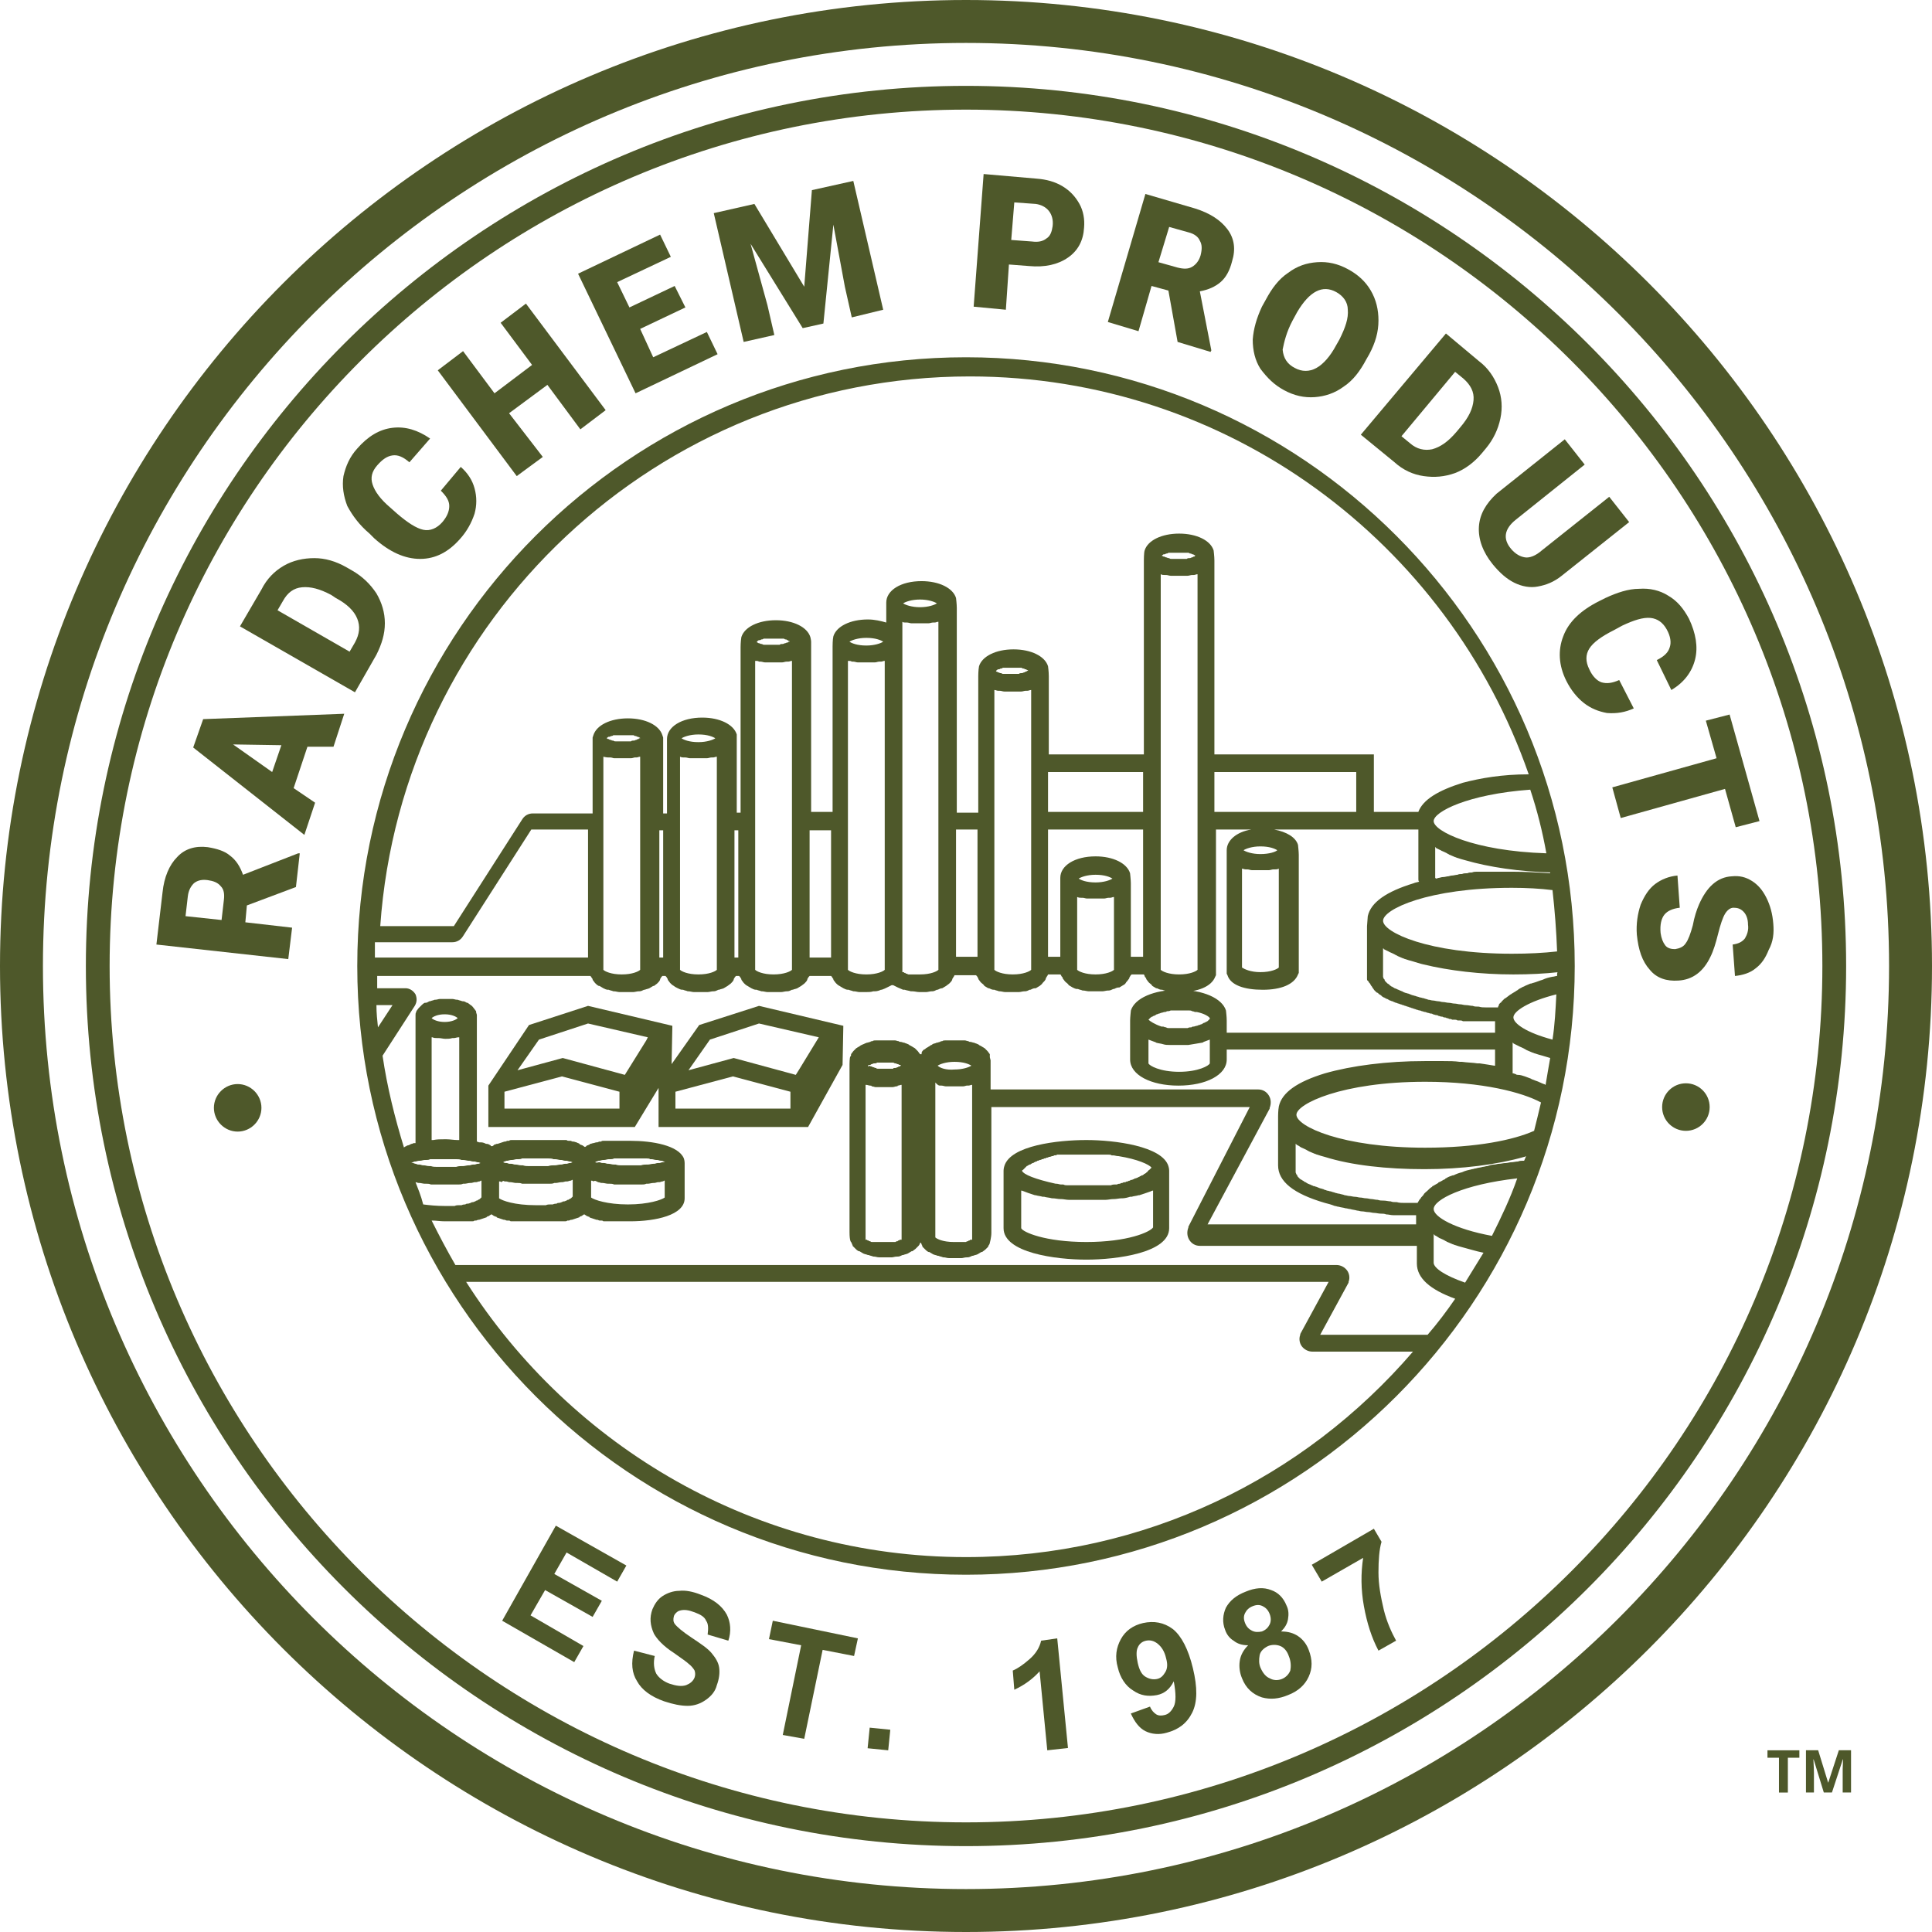
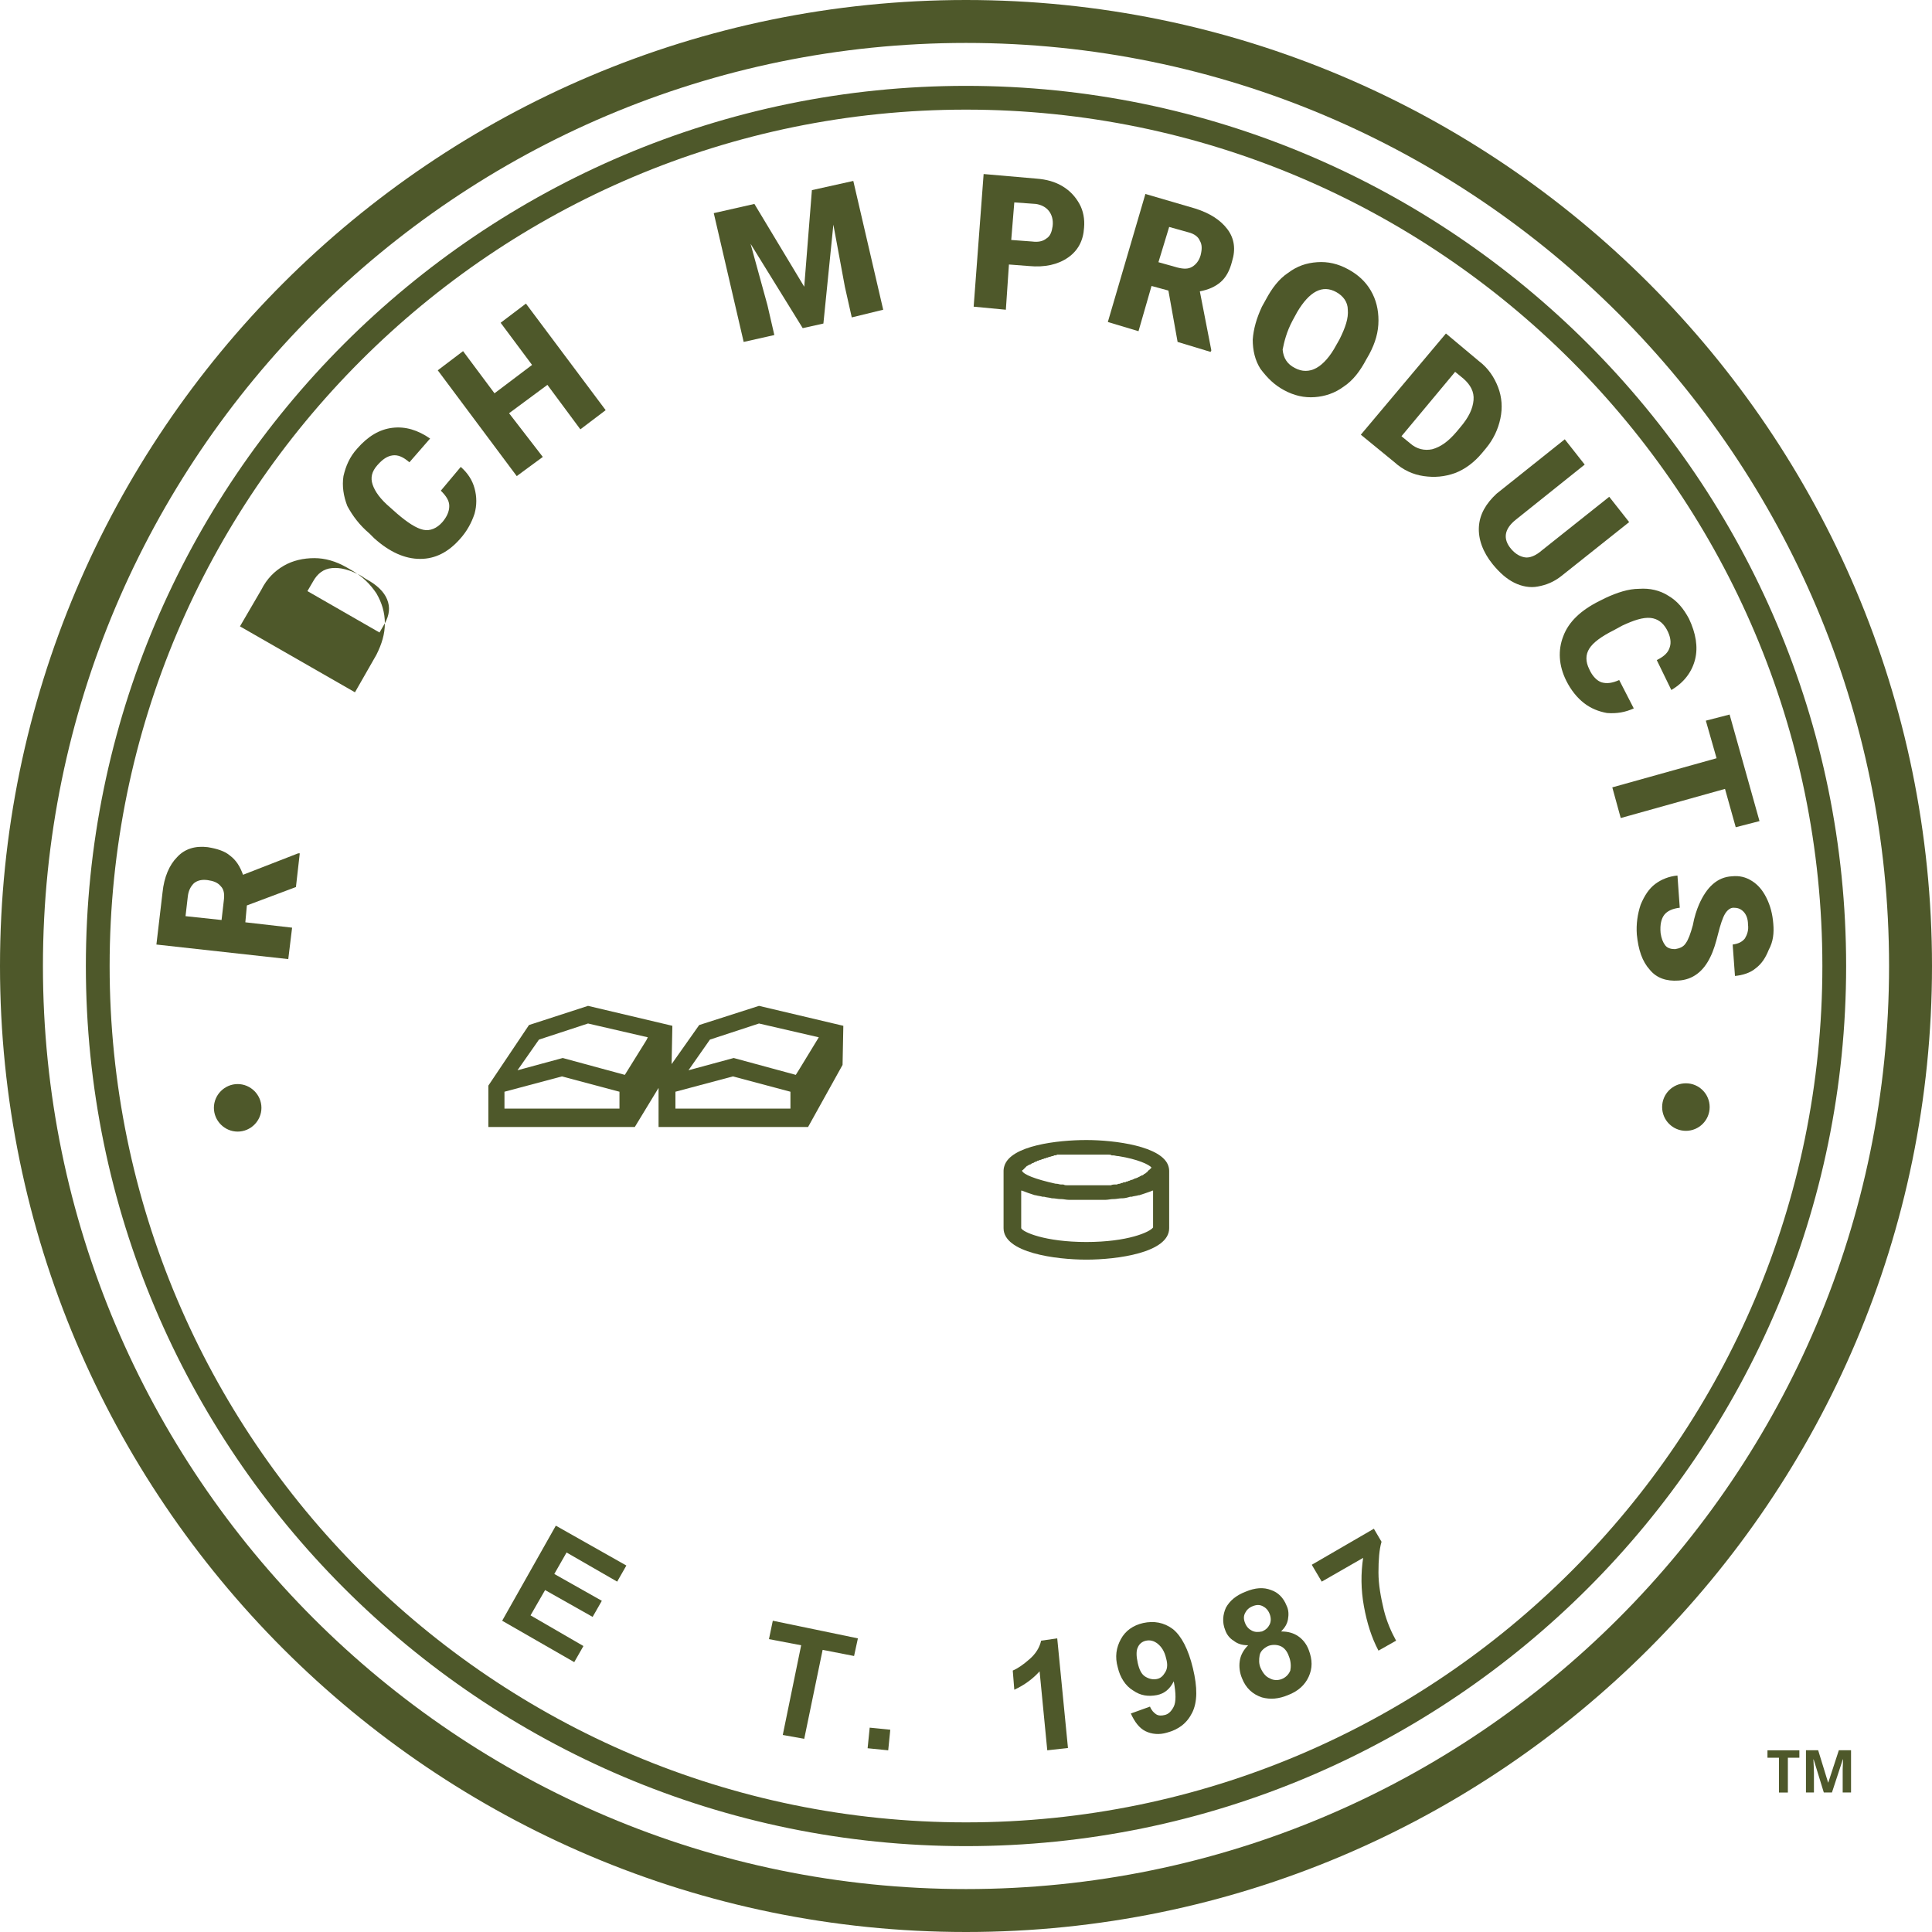
<svg xmlns="http://www.w3.org/2000/svg" id="Group_157" viewBox="0 0 252 252" width="252" height="252">
  <defs>
    <style>.cls-1{fill:#4e582a;}</style>
  </defs>
  <path class="cls-1" d="M91.2,133.7l-3.6,5.1.1-5-11-2.6-7.7,2.5-5.3,7.9v5.4h19.1l3.1-5.1v5.1h19.5l4.5-8.1.1-5.1-11-2.6-7.8,2.5ZM80.8,144.6h-15v-2.2l7.5-2,7.5,2v2.2ZM84.3,135.7l-2.8,4.5-8.1-2.2-5.9,1.6,2.8-4,6.4-2.1,7.8,1.8-.2.4ZM103.1,144.6h-15v-2.2l7.5-2,7.5,2v2.2ZM106.8,135.3l-2.5,4.1-.5.8-8.1-2.2-5.9,1.6,2.8-4,6.4-2.1,7.8,1.8Z" />
  <path class="cls-1" d="M141.7,148.7c-3.7,0-9.9.7-10.7,3.4-.1.3-.1.6-.1.6v7.5c0,3.2,6.8,4.1,10.8,4.1s10.8-.9,10.8-4.1v-7.5c0-.3-.1-.6-.1-.6-.8-2.6-7-3.4-10.7-3.4ZM133.3,152.7h0l.1-.1s.1,0,.1-.1c0,0,.1,0,.1-.1,0,0,.1,0,.1-.1,0,0,.1,0,.1-.1,0,0,.1,0,.1-.1,0,0,.1,0,.2-.1.1,0,.1-.1.2-.1s.1,0,.2-.1c.1,0,.1-.1.2-.1s.1,0,.2-.1c.1,0,.2-.1.2-.1.1,0,.2,0,.2-.1.1,0,.2,0,.3-.1.1,0,.2,0,.3-.1.1,0,.2,0,.3-.1.1,0,.2,0,.3-.1.1,0,.2,0,.3-.1.1,0,.2,0,.4-.1.1,0,.2,0,.3-.1.1,0,.3,0,.4-.1h6.6c.2,0,.4,0,.5.1h.2c.2,0,.4.1.7.1h0c2.5.4,4,1.1,4.3,1.5h0l-.1.1-.1.1-.1.1s-.1,0-.1.1c0,0-.1,0-.1.1l-.1.1s-.1,0-.1.1c-.1,0-.1.1-.2.1,0,0-.1,0-.1.1-.1,0-.1.1-.2.1s-.1,0-.2.1c-.1,0-.2.1-.2.1q-.1,0-.2.1c-.1,0-.2.1-.3.1s-.1,0-.2.1c-.1,0-.2.1-.3.1s-.2,0-.2.1c-.1,0-.2,0-.3.1-.1,0-.2,0-.3.1-.1,0-.3,0-.4.1-.1,0-.2,0-.3.1-.1,0-.3,0-.4.1h-.3c-.1,0-.3,0-.5.1h-5.7c-.2,0-.3,0-.5-.1h-.3c-.2,0-.4-.1-.6-.1h-.1c-2.7-.6-4.2-1.2-4.4-1.7q0,.1,0,0ZM141.7,162c-5.4,0-8.3-1.3-8.5-1.8v-4.9h.1c.3.1.5.2.8.3h0c.3.1.6.2.9.3h.1c.3.1.6.1.9.2h.2c.3.1.7.1,1,.2h.1c.3,0,.7.1,1,.1h.1c.3,0,.7.1,1,.1h4.8c.3,0,.7-.1,1-.1h.1c.3,0,.7-.1,1-.1h.1c.3,0,.7-.1,1-.2h.2c.3-.1.6-.1.9-.2h.1c.3-.1.6-.2.9-.3h0c.3-.1.6-.2.8-.3h.1v4.8c-.4.6-3.3,1.9-8.7,1.9Z" />
  <path class="cls-1" d="M126,11.2C62.7,11.2,11.2,62.7,11.2,126s51.5,114.8,114.8,114.8,114.8-51.5,114.8-114.8S189.3,11.2,126,11.2ZM126,237.7c-61.6,0-111.7-50.1-111.7-111.7S64.4,14.3,126,14.3s111.7,50.1,111.7,111.7-50.1,111.7-111.7,111.7Z" />
  <path class="cls-1" d="M126,0C56.5,0,0,56.5,0,126s56.5,126,126,126,126-56.5,126-126S195.5,0,126,0ZM126,246.4c-66.4,0-120.4-54-120.4-120.4,0-66.4,54-120.4,120.4-120.4s120.4,54,120.4,120.4-54,120.4-120.4,120.4Z" />
  <polygon class="cls-1" points="65.5 211.4 74.9 216.8 76.1 214.7 69.2 210.7 71.1 207.4 77.3 210.9 78.5 208.8 72.3 205.3 73.9 202.5 80.5 206.3 81.7 204.2 72.5 199 65.5 211.4" />
-   <path class="cls-1" d="M91.4,208c-1-.4-2-.6-2.8-.5-.8,0-1.6.3-2.2.7s-1,1-1.3,1.7c-.4,1.1-.3,2.1.2,3.2.4.7,1.2,1.6,2.6,2.5,1,.7,1.7,1.2,1.9,1.4.4.3.7.7.8.9.1.3.1.6,0,.9-.2.5-.6.8-1.1,1-.6.2-1.3.1-2.2-.2-.8-.3-1.4-.8-1.7-1.3-.3-.6-.4-1.4-.2-2.3l-2.7-.7c-.4,1.6-.3,2.9.4,4,.6,1.1,1.8,2,3.5,2.6,1.2.4,2.2.6,3.1.6s1.7-.3,2.4-.8c.7-.5,1.2-1.1,1.4-1.9.3-.8.4-1.6.3-2.3s-.5-1.3-1-1.9c-.5-.6-1.4-1.2-2.6-2s-1.9-1.4-2.2-1.8c-.2-.3-.2-.6-.1-1,.1-.3.4-.6.7-.7.6-.2,1.2-.1,2,.2s1.3.6,1.5,1.1c.3.4.3,1,.2,1.8l2.7.8c.4-1.2.3-2.4-.2-3.4-.6-1.1-1.7-2-3.4-2.6Z" />
  <polygon class="cls-1" points="100.3 213.8 104.5 214.6 102.1 226.3 104.9 226.8 107.3 215.2 111.4 216 111.9 213.7 100.8 211.4 100.3 213.8" />
  <rect class="cls-1" x="113.29" y="225.47" width="2.7" height="2.7" transform="translate(-122.55 318.08) rotate(-84.23)" />
  <path class="cls-1" d="M135.8,214c-.2.9-.7,1.7-1.5,2.4s-1.5,1.2-2.2,1.5l.2,2.5c1.3-.6,2.4-1.4,3.3-2.4l1,10.3,2.7-.3-1.4-14.3-2.1.3Z" />
  <path class="cls-1" d="M153,212.5c-1.2-.9-2.5-1.1-3.9-.8-1.3.3-2.3,1-2.9,2.1-.6,1.1-.8,2.3-.4,3.7.3,1.3,1,2.4,2,3,1,.7,2,.8,3.1.6,1-.2,1.7-.8,2.2-1.8.3,1.6.3,2.7,0,3.3s-.7,1-1.2,1.1c-.4.1-.8.1-1.1-.1-.3-.2-.6-.5-.8-1l-2.5.9c.5,1.1,1.1,1.9,1.9,2.3.8.4,1.8.5,2.8.2,1.5-.4,2.6-1.2,3.3-2.6.7-1.4.7-3.3.1-5.8-.6-2.5-1.5-4.2-2.6-5.1ZM152,218.1c-.3.5-.6.8-1.1.9-.5.1-1,0-1.5-.3s-.8-.9-1-1.8c-.2-.9-.2-1.6,0-2,.2-.5.6-.8,1.1-.9.5-.1,1,0,1.5.4s.9,1,1.1,1.9c.2.7.2,1.3-.1,1.8Z" />
  <path class="cls-1" d="M169.3,213.4c-.6-.4-1.3-.6-2.2-.6.5-.5.8-1,.9-1.6.1-.6.1-1.2-.2-1.8-.4-1-1.1-1.7-2-2-1-.4-2.1-.3-3.3.2-1.3.5-2.1,1.2-2.6,2.1-.4.9-.5,1.9-.1,2.9.2.6.6,1.1,1.1,1.4.5.4,1.1.6,1.9.6-.6.6-1,1.3-1.1,2.1-.1.7,0,1.5.3,2.2.5,1.3,1.4,2.1,2.6,2.5,1.1.3,2.2.2,3.4-.3,1.3-.5,2.2-1.3,2.7-2.4.5-1.1.5-2.2,0-3.5-.3-.8-.8-1.4-1.4-1.8ZM163.3,212.7c-.4-.2-.7-.5-.9-1s-.2-.9,0-1.3c.2-.4.5-.7,1-.9s.9-.2,1.3,0c.4.2.7.5.9,1s.2,1,0,1.4-.5.7-1,.9c-.5.1-.9.1-1.3-.1ZM168.3,217.9c-.2.5-.6.9-1.1,1.1-.5.2-1.1.2-1.6-.1-.5-.2-.9-.7-1.2-1.4-.2-.5-.2-1-.1-1.6.1-.5.5-.9,1.1-1.2.5-.2,1.1-.2,1.6,0s.9.7,1.1,1.3c.3.7.3,1.4.2,1.9Z" />
  <path class="cls-1" d="M179.8,205.1c0-1.6.1-3,.4-4l-1-1.7-8.1,4.7,1.3,2.2,5.4-3.1c-.3,2-.3,4.1.1,6.3.4,2.2,1,4.1,1.9,5.8l2.3-1.3c-.6-1.1-1.2-2.4-1.6-4-.4-1.7-.7-3.3-.7-4.9Z" />
  <path class="cls-1" d="M31.7,114.1c-.4-1.1-.9-1.9-1.7-2.5-.7-.6-1.7-.9-2.9-1.1-1.6-.2-3,.2-4,1.3-1,1-1.7,2.6-1.9,4.6l-.8,6.8,17.2,1.9.5-4.1-6.1-.7.2-2.2,6.4-2.4.5-4.4h-.2l-7.2,2.8ZM29.2,117.4l-.3,2.6-4.7-.5.3-2.6c.1-.8.4-1.3.8-1.7.5-.4,1.1-.5,1.8-.4.7.1,1.3.3,1.7.8.4.4.5,1,.4,1.8Z" />
-   <path class="cls-1" d="M25.2,97.5l14.5,11.4,1.4-4.2-2.8-1.9,1.8-5.4h3.4l1.4-4.3-18.4.7-1.3,3.7ZM36.7,97.2l-1.2,3.5-5.1-3.6,6.3.1Z" />
-   <path class="cls-1" d="M50.2,81.3c0-1.4-.4-2.7-1.1-3.9-.8-1.2-1.8-2.2-3.2-3l-.7-.4c-1.4-.8-2.8-1.2-4.2-1.2s-2.8.3-4,1-2.2,1.7-2.9,3.1l-2.8,4.8,15,8.6,2.8-4.9c.7-1.4,1.1-2.7,1.1-4.1ZM46.3,83.8l-.7,1.2-9.4-5.4.7-1.2c.6-1.1,1.4-1.7,2.5-1.8,1.1-.1,2.3.2,3.8,1l.6.4c1.5.8,2.4,1.7,2.8,2.7.4,1,.3,2-.3,3.1Z" />
+   <path class="cls-1" d="M50.2,81.3c0-1.4-.4-2.7-1.1-3.9-.8-1.2-1.8-2.2-3.2-3l-.7-.4c-1.4-.8-2.8-1.2-4.2-1.2s-2.8.3-4,1-2.2,1.7-2.9,3.1l-2.8,4.8,15,8.6,2.8-4.9c.7-1.4,1.1-2.7,1.1-4.1Zl-.7,1.2-9.4-5.4.7-1.2c.6-1.1,1.4-1.7,2.5-1.8,1.1-.1,2.3.2,3.8,1l.6.4c1.5.8,2.4,1.7,2.8,2.7.4,1,.3,2-.3,3.1Z" />
  <path class="cls-1" d="M48.2,69.6l.6.6c2,1.8,4,2.7,6,2.7s3.7-.9,5.2-2.6c.9-1,1.5-2.1,1.9-3.3.3-1.1.3-2.2,0-3.3-.3-1.1-.9-2-1.8-2.8l-2.6,3.1c.7.7,1.1,1.3,1.1,2s-.3,1.4-.9,2.1c-.7.8-1.6,1.2-2.5,1s-2-.9-3.4-2.1l-.9-.8c-1.3-1.1-2-2.1-2.3-3s-.1-1.7.6-2.5c.7-.8,1.3-1.2,2-1.3s1.4.2,2.2.9l2.7-3.1c-1.6-1.1-3.2-1.6-4.9-1.4-1.7.2-3.2,1.1-4.6,2.7-1,1.1-1.5,2.3-1.8,3.6-.2,1.3,0,2.6.5,3.9.7,1.3,1.6,2.5,2.9,3.6Z" />
  <polygon class="cls-1" points="70.8 59.6 66.4 53.9 71.4 50.2 75.7 56 79 53.5 68.6 39.6 65.3 42.1 69.4 47.6 64.5 51.3 60.4 45.8 57.1 48.3 67.4 62.1 70.8 59.6" />
-   <polygon class="cls-1" points="93.6 46.2 92.2 43.3 85.2 46.6 83.5 42.9 89.4 40.1 88 37.3 82.1 40.1 80.5 36.8 87.5 33.5 86.1 30.6 75.4 35.7 82.9 51.3 93.6 46.2" />
  <polygon class="cls-1" points="101 43.7 100.1 39.8 97.9 31.8 104.7 42.8 107.4 42.2 108.7 29.3 110.2 37.4 111.1 41.4 115.2 40.4 111.3 23.6 105.9 24.8 104.9 37.4 98.4 26.6 93.1 27.8 97 44.6 101 43.7" />
  <path class="cls-1" d="M131.6,34.5l2.6.2c2.1.2,3.8-.2,5.1-1.1,1.3-.9,2-2.2,2.1-3.9.1-1.1-.1-2.2-.6-3.1s-1.2-1.7-2.2-2.3c-1-.6-2.1-.9-3.4-1l-6.9-.6-1.3,17.3,4.2.4.4-5.9ZM132.3,26.4l2.8.2c.7.1,1.3.4,1.7.9s.6,1.2.5,2c-.1.7-.3,1.3-.8,1.6-.5.4-1.1.5-1.9.4l-2.7-.2.4-4.9Z" />
  <path class="cls-1" d="M150.2,37.3l2.2.6,1.2,6.7,4.3,1.3.1-.2-1.5-7.7c1.1-.2,2-.6,2.7-1.2.7-.6,1.2-1.5,1.5-2.7.5-1.6.3-3-.6-4.2-.9-1.2-2.3-2.1-4.2-2.7l-6.5-1.9-4.9,16.7,4,1.2,1.7-5.9ZM152.5,29.6l2.5.7c.8.2,1.3.6,1.5,1.1.3.5.3,1.1.1,1.9-.2.7-.6,1.2-1.1,1.5s-1.1.3-1.9.1l-2.5-.7,1.4-4.6Z" />
  <path class="cls-1" d="M167.5,50.9c1.3.7,2.6,1,4,.9,1.3-.1,2.6-.5,3.8-1.4,1.2-.8,2.1-2,2.9-3.5l.4-.7c.8-1.5,1.2-2.9,1.2-4.4,0-1.4-.3-2.7-1-3.9s-1.7-2.1-3-2.8-2.6-1-4-.9-2.6.5-3.8,1.4c-1.2.8-2.1,2-2.9,3.5l-.5.9c-.7,1.5-1.1,2.9-1.2,4.3,0,1.4.3,2.7,1,3.8.9,1.2,1.8,2.1,3.1,2.8ZM168.6,41.8l.6-1.1c1.6-2.7,3.3-3.6,5.1-2.6.9.5,1.5,1.3,1.5,2.3.1,1.1-.3,2.3-1.1,3.9l-.4.7c-.8,1.5-1.7,2.5-2.6,3-.9.5-1.9.5-2.8,0-1-.5-1.5-1.3-1.6-2.4.2-1,.5-2.3,1.3-3.8Z" />
  <path class="cls-1" d="M181.9,60.3c1.1,1,2.4,1.6,3.8,1.8,1.4.2,2.7.1,4.1-.4,1.3-.5,2.5-1.4,3.5-2.6l.5-.6c1-1.2,1.6-2.5,1.9-3.9.3-1.4.2-2.8-.3-4.1s-1.3-2.5-2.5-3.4l-4.3-3.6-11.1,13.2,4.4,3.6ZM189.8,48.5l1.1.9c.9.8,1.4,1.7,1.3,2.8-.1,1.1-.6,2.2-1.7,3.5l-.5.6c-1.1,1.3-2.1,2-3.2,2.3-1,.2-2,0-2.9-.8l-1.1-.9,7-8.4Z" />
  <path class="cls-1" d="M192.9,68.7c-.1,1.6.5,3.3,1.8,4.9.9,1.1,1.8,1.9,2.8,2.4s2.1.7,3.1.5c1.1-.2,2.1-.6,3.1-1.4l8.8-7-2.6-3.3-8.8,7c-.8.7-1.6,1-2.2.9-.6-.1-1.2-.4-1.8-1.1-1.1-1.3-.9-2.6.6-3.8l9-7.2-2.6-3.3-8.9,7.1c-1.4,1.3-2.2,2.7-2.3,4.3Z" />
  <path class="cls-1" d="M213.1,92.4l-1.9-3.7c-.9.4-1.6.5-2.3.3-.6-.2-1.2-.8-1.6-1.7-.5-1-.5-1.9,0-2.7.5-.8,1.6-1.6,3.2-2.4l1.1-.6c1.5-.7,2.7-1.1,3.7-1,.9.1,1.6.6,2.1,1.5s.6,1.7.4,2.3c-.2.7-.7,1.2-1.7,1.7l1.9,3.9c1.7-1,2.7-2.4,3.1-4,.4-1.6.1-3.4-.8-5.3-.7-1.3-1.5-2.3-2.7-3-1.1-.7-2.4-1-3.8-.9-1.4,0-2.9.5-4.4,1.2l-.8.4c-2.4,1.2-4,2.7-4.7,4.6-.7,1.8-.6,3.8.4,5.8.6,1.2,1.4,2.2,2.3,2.9.9.7,1.9,1.1,3,1.3,1.3.1,2.4-.1,3.5-.6Z" />
  <polygon class="cls-1" points="226.4 107.9 229.5 107.1 225.6 93.2 222.5 94 223.9 98.9 210.3 102.7 211.4 106.7 225 102.9 226.4 107.9" />
  <path class="cls-1" d="M231.3,120.5c-.1-1.3-.4-2.4-.9-3.4s-1.1-1.7-1.9-2.2c-.8-.5-1.6-.7-2.6-.6-1.9.1-3.3,1.4-4.3,3.7-.3.7-.6,1.6-.8,2.7-.3,1.1-.6,1.9-.9,2.3-.3.5-.8.7-1.4.8-.5,0-1-.1-1.3-.5s-.5-.9-.6-1.6c-.1-1.1.1-1.9.5-2.4s1.1-.8,2-.9l-.3-4.2c-1.1.1-2.1.5-2.9,1.1-.8.6-1.4,1.5-1.9,2.7-.4,1.2-.6,2.5-.5,3.9.2,2,.7,3.5,1.7,4.6.9,1.1,2.2,1.5,3.7,1.4,1.9-.1,3.3-1.2,4.2-3.1.4-.8.7-1.8,1-3s.6-2.1.9-2.6c.3-.5.7-.8,1.1-.8.5,0,.9.1,1.3.5.4.4.6,1,.6,1.7.1.7-.1,1.3-.4,1.8-.4.5-.9.7-1.6.8l.3,4.1c1-.1,2-.4,2.7-1,.8-.6,1.3-1.4,1.7-2.4.6-1.1.7-2.2.6-3.4Z" />
  <path class="cls-1" d="M31,141.4c-1.7,0-3.1,1.4-3.1,3.1s1.4,3.1,3.1,3.1,3.1-1.4,3.1-3.1-1.4-3.1-3.1-3.1Z" />
  <circle class="cls-1" cx="219.9" cy="144.4" r="3.1" />
-   <path class="cls-1" d="M126,46.6c-43.8,0-79.4,35.6-79.4,79.4s35.6,79.4,79.4,79.4,79.4-35.6,79.4-79.4-35.6-79.4-79.4-79.4ZM48.9,122.9h10.1c.6,0,1.1-.3,1.4-.8l8.9-13.9h7.4v16.7h-27.8c0-.7,0-1.4,0-2ZM49.1,131.1h2.1l-1.9,2.9c-.1-.9-.2-1.9-.2-2.9ZM53.9,151.7c-.1,0-.2-.1-.3-.1h.2c.1,0,.2-.1.3-.1h.1c.1,0,.3-.1.5-.1h.1c.2,0,.4-.1.6-.1h.2c.2,0,.3,0,.5-.1h3.4c.2,0,.5,0,.7.1h.2c.3,0,.5.1.7.1h.1c.2,0,.3.1.5.1h.2c.1,0,.3.1.4.1h.1c.1,0,.2.1.3.1-.1,0-.2.1-.3.1h-.1c-.1,0-.3.1-.4.1h-.2c-.2,0-.3.1-.5.1h-.1c-.2,0-.5.1-.7.1h-.2c-.2,0-.4,0-.7.1h-2.6c-.2,0-.4,0-.7-.1h-.2c-.3,0-.5-.1-.7-.1h-.1c-.2,0-.3-.1-.5-.1h-.2c-.2-.1-.4-.1-.6-.2q.1,0,0,0ZM56.4,135.3c.2.1.4.1.6.1h.2c.3,0,.6.1.9.1s.6,0,.9-.1h.2c.2,0,.4-.1.6-.1h.1v13.4h-.2c-.5,0-1-.1-1.5-.1h-.2c-.5,0-1,0-1.5.1h-.2v-13.4s.1,0,.1,0ZM56.3,132.8c.2-.2.8-.5,1.7-.5s1.5.3,1.7.5c-.2.2-.8.5-1.7.5s-1.5-.3-1.7-.5ZM54.2,154.2c.1,0,.3.1.4.1h.1c.2,0,.5.1.7.1h.2c.2,0,.4,0,.6.1h3.6c.2,0,.4,0,.6-.1h.2c.2,0,.5-.1.7-.1h.1c.2,0,.4-.1.5-.1h.2c.1,0,.3-.1.4-.1s.1,0,.2-.1h.1v2.2h0s-.1,0-.1.1c0,0-.1,0-.1.1,0,0-.1,0-.2.1-.1,0-.1.1-.2.1s-.1,0-.2.1c-.1,0-.2.1-.3.1s-.2,0-.3.1c-.1,0-.2.1-.4.1-.1,0-.2,0-.3.1-.1,0-.3,0-.5.1h-.3c-.2,0-.4,0-.6.1h-1.3c-1.1,0-2-.1-2.8-.2-.3-1.2-.7-2.1-1-2.9ZM126,203.1c-27.4,0-51.5-14.4-65.2-35.9h112.5l-3.7,6.8v.1c-.2.5-.1,1.1.2,1.5s.8.7,1.4.7h13.1c-14.2,16.5-35,26.8-58.3,26.8ZM186.2,174.1h-14l3.7-6.8v-.1c.2-.5.1-1.1-.2-1.5s-.8-.7-1.4-.7H59.4c-1.1-1.9-2.1-3.8-3.1-5.8.6,0,1.1.1,1.7.1h3.6c.1,0,.2,0,.3-.1h.2c.1,0,.2-.1.3-.1h.1c.3-.1.6-.2.9-.3,0,0,.1,0,.1-.1.1,0,.2-.1.3-.1l.1-.1c.1,0,.1-.1.2-.1s.1.1.2.1l.1.1c.1,0,.2.1.3.1,0,0,.1,0,.1.1.3.1.6.2.9.3h.1c.1,0,.2.1.3.1h.2c.1,0,.2,0,.3.1h7.1c.1,0,.2,0,.3-.1h.2c.1,0,.2-.1.3-.1h.1c.3-.1.6-.2.9-.3,0,0,.1,0,.1-.1.1,0,.2-.1.3-.1l.1-.1c.1,0,.1-.1.2-.1s.1.1.2.1l.1.1c.1,0,.2.1.3.1,0,0,.1,0,.1.1.3.1.6.2.9.3h.1c.1,0,.2.1.3.1h.2c.1,0,.2,0,.3.1h3.5c3.3,0,7.1-.8,7.1-3v-4.6s0-.3-.1-.6c-.7-1.7-4.1-2.3-7-2.3h-3.5c-.1,0-.2,0-.3.1h-.2c-.1,0-.2.1-.3.1h-.1c-.1,0-.3.1-.4.1h0c-.1,0-.3.1-.4.1,0,0-.1,0-.1.1-.1,0-.2.1-.3.1s-.1.1-.1.1c-.1,0-.1.1-.2.1s-.1-.1-.2-.1l-.1-.1c-.1,0-.2-.1-.3-.1,0,0-.1,0-.1-.1-.1-.1-.3-.1-.4-.2h0c-.1,0-.3-.1-.4-.1h-.1c-.1,0-.2-.1-.3-.1h-.2c-.1,0-.2,0-.3-.1h-7.2c-.1,0-.2,0-.3.1h-.2c-.1,0-.2.1-.3.1h-.1c-.3.1-.6.2-.9.3h-.1c-.1,0-.2.1-.3.1,0,0-.1,0-.1.1-.1,0-.1.1-.2.1h-.1s-.1,0-.1-.1c-.2-.1-.3-.2-.5-.2h-.1c-.2-.1-.4-.2-.7-.2h-.2c-.1,0-.2-.1-.3-.1v-16.4h0v-.1c0-.1-.1-.3-.1-.4v-.1c-.1-.1-.2-.3-.3-.4h0c-.1-.1-.2-.3-.4-.4h0c-.1-.1-.3-.2-.4-.3h-.1c-.2-.1-.3-.2-.5-.2h-.1c-.2-.1-.4-.1-.6-.2h-.1c-.2,0-.4-.1-.6-.1h-1.6c-.2,0-.4.1-.6.1h-.1c-.2.1-.4.1-.6.2h-.1c-.2.1-.3.2-.5.2h-.1c-.2.1-.3.2-.4.3h0c-.1.1-.2.2-.4.4h0c-.1.1-.2.3-.3.4v.1c-.1.1-.1.3-.1.4h0v16.7h-.2c-.1,0-.2.1-.3.1s-.1,0-.2.1c-.1,0-.2.1-.3.1s-.1,0-.2.1c-.1,0-.2.1-.2.1,0,0-.1,0-.1.1h0c-1.2-3.9-2.2-7.9-2.8-12l4.2-6.5c.3-.5.3-1,.1-1.5-.3-.5-.8-.8-1.3-.8h-3.7v-1.6h27.8l.1.1q.1.2.2.3v.1c.1.1.2.3.3.4l.1.1c.1.1.2.2.4.3h.1c.2.1.3.2.5.3h0c.2.1.4.2.6.2h.1c.2.1.4.1.6.2h.1c.2,0,.5.1.7.1h1.8c.2,0,.5-.1.7-.1h.1c.2,0,.4-.1.6-.2h.1c.2-.1.4-.1.6-.2h0c.2-.1.3-.2.5-.3h.1c.1-.1.3-.2.4-.3l.1-.1c.1-.1.2-.2.3-.4v-.1c.1-.1.1-.2.2-.3l.1-.1h.4l.1.1c.1.1.1.2.2.3v.1c.1.1.2.3.3.4l.1.1c.1.1.2.2.4.3h0c.1.1.3.2.5.3h0c.2.1.4.2.6.2h.1c.2.1.4.1.6.2h.1c.2,0,.5.1.7.1h1.8c.2,0,.5-.1.7-.1h.1c.2,0,.4-.1.6-.2h.1c.2-.1.4-.1.6-.2h0c.2-.1.3-.2.5-.3h0c.1-.1.3-.2.4-.3l.1-.1c.1-.1.2-.2.3-.4v-.1c.1-.1.1-.2.2-.3l.1-.1h.4l.1.1c.1.1.1.2.2.3v.1c.1.1.2.3.3.4l.1.1c.1.1.2.2.4.3h0c.2.1.3.2.5.3h0c.2.1.4.2.6.2h.1c.2.1.4.1.6.2h.1c.2,0,.5.1.7.1h1.8c.2,0,.5-.1.7-.1h.1c.2,0,.4-.1.6-.2h.1c.2-.1.4-.1.6-.2h0c.2-.1.3-.2.5-.3h0c.1-.1.3-.2.4-.3l.1-.1c.1-.1.2-.2.3-.4v-.1c.1-.1.1-.2.2-.3l.1-.1h2.8l.1.1q.1.2.2.3v.1c.1.1.2.3.3.4l.1.1c.1.1.2.2.4.3h0c.2.1.3.2.5.3h0c.2.1.4.2.6.2h.1c.2.1.4.1.6.2h.1c.2,0,.5.1.7.1h.9c.3,0,.6,0,.9-.1h.2c.3,0,.6-.1.8-.2h.1c.3-.1.5-.2.7-.3h0c.2-.1.4-.2.6-.3h.2c.2.1.4.2.6.3h0c.2.1.5.2.7.3h.2c.3.1.5.1.8.2h.2c.3,0,.6.1.9.1h.9c.2,0,.5-.1.7-.1h.1c.2,0,.4-.1.6-.2h.1c.2-.1.4-.2.6-.2h0c.2-.1.3-.2.5-.3h0c.1-.1.3-.2.4-.3l.1-.1c.1-.1.2-.2.3-.4v-.1c.1-.1.1-.2.2-.3l.1-.2h2.8l.1.1c.1.1.1.2.2.3v.1c.1.1.2.3.3.4l.1.1c.1.1.3.2.4.4h0c.2.1.3.2.5.3h.1c.2.1.4.2.6.2h.1c.2.1.4.1.6.2h.1c.2,0,.5.1.7.1h1.8c.2,0,.5-.1.7-.1h.1c.2,0,.4-.1.6-.2h.1c.2-.1.4-.2.6-.2h.1c.2-.1.3-.2.5-.3h0c.1-.1.3-.2.4-.4l.1-.1c.1-.1.2-.2.3-.4v-.1c.1-.1.1-.2.2-.3l.1-.2h1.6l.1.1c0,.1.1.2.2.3v.1c.1.1.2.3.3.4l.1.1c.1.1.3.2.4.4h0c.2.1.3.2.5.3h0c.2.1.4.2.6.2h.1c.2.1.4.1.6.2h.1c.2,0,.5.1.7.1h1.8c.2,0,.5-.1.7-.1h.1c.2,0,.4-.1.6-.2h.1c.2-.1.4-.2.6-.2h.1c.2-.1.3-.2.5-.3h0c.2-.1.3-.2.4-.4l.1-.1c.1-.1.2-.3.3-.4v-.1c.1-.1.1-.2.2-.3l.1-.1h1.6l.1.2c0,.1.1.2.2.3v.1c.1.1.2.3.3.4l.1.1c.1.1.3.2.4.4h0c.2.1.3.2.5.3h.1c.2.1.4.2.6.2h.1c.2.1.4.1.6.2h.1c.2,0,.5.1.7.1h.9c2.3,0,4.1-.7,4.6-2l.1-.2v-19h4.6c-1.9.3-3.2,1.4-3.2,2.7v16.1l.1.2c.4,1.3,2.2,1.9,4.6,1.9s4.1-.7,4.6-2l.1-.2v-15.4c0-.4-.1-1.3-.1-1.3-.3-1-1.5-1.7-3.1-2h18.8v6.5c0,.1,0,.2.1.3h0c-.3.1-.5.1-.7.2-3.6,1.1-5.6,2.5-6,4.3l-.1,1.3v6.9c0,.1,0,.2.1.2,0,0,0,.1.1.1q0,.1.1.2t.1.1c0,.1.1.1.1.2s.1.1.1.1c0,.1.1.1.1.2s.1.1.1.1c0,.1.1.1.1.2l.1.1.2.2s.1.1.2.1l.2.2c.1,0,.1.1.2.1l.2.2c.1,0,.1.1.2.1s.1.1.2.1.1.1.2.1.2.1.2.1c.1,0,.1.1.2.1s.2.1.3.1.2.1.2.1c.1,0,.2.1.3.1s.2.1.3.1.2.1.3.1.2.1.3.1.2.1.3.1.2.1.3.1.2.1.3.1.2.1.3.1.2.1.3.1.2.1.3.1.2.1.4.1c.1,0,.2.1.3.1s.2.1.4.1c.1,0,.2.1.3.1s.3.1.4.1.2,0,.3.1c.1,0,.3.1.4.1s.2,0,.3.1c.1,0,.3.1.4.1s.2,0,.3.1c.1,0,.3,0,.4.1.1,0,.2,0,.3.1.1,0,.3,0,.4.1h.3c.1,0,.3,0,.4.1h.3c.1,0,.3,0,.4.1h4.2v1.5h-35v-1.6c0-.5-.1-1.3-.1-1.3-.5-1.6-3-2.7-6.2-2.7s-5.7,1.1-6.2,2.7c0,0-.1.9-.1,1.3v5.1c0,2,2.7,3.4,6.3,3.4s6.3-1.4,6.3-3.4v-1.3h35v2.1h-.1c-.6-.1-1.2-.2-1.9-.3h-.3c-.6-.1-1.3-.1-2-.2h-.3c-.7-.1-1.4-.1-2.1-.1h-2.5c-4.9,0-9.5.6-13,1.6-3.6,1.1-5.6,2.5-6,4.3-.1.5-.1,1.3-.1,1.3v6.4c0,2.1,2,3.7,6.1,4.9.4.1.8.2,1.3.4.2,0,.3.1.5.1.3.1.6.1.9.2.2,0,.4.1.6.1.3.1.6.1.9.2.2,0,.4.1.6.1.3,0,.6.1.9.1.2,0,.5.1.7.1.3,0,.6.1.9.1.2,0,.5,0,.7.1.3,0,.6.1.9.1h3v1.2h-27.2l8.1-15.1v-.1c.2-.5.2-1.1-.1-1.6s-.8-.8-1.4-.8h-34.9v-3.8l-.1-.4v-.4c-.1-.1-.2-.3-.3-.4l-.1-.1-.3-.3c-.1,0-.1-.1-.2-.1-.1-.1-.2-.1-.3-.2-.1,0-.2-.1-.2-.1-.1-.1-.2-.1-.4-.2-.1,0-.2-.1-.3-.1s-.3-.1-.4-.1-.2,0-.3-.1c-.2,0-.3-.1-.5-.1h-2.4c-.2,0-.4,0-.5.1-.1,0-.2,0-.3.1-.1,0-.3.1-.4.1s-.2.1-.3.1-.3.1-.4.2c-.1,0-.2.1-.2.1-.1.1-.2.1-.3.2-.1,0-.1.1-.2.1-.1.1-.2.2-.3.2l-.1.1c-.1.1-.2.2-.2.4v.1h-.2c-.1-.1-.2-.3-.3-.4l-.1-.1c-.1-.1-.2-.2-.3-.3-.1,0-.1-.1-.2-.1-.1-.1-.2-.1-.3-.2-.1,0-.2-.1-.2-.1-.1-.1-.2-.1-.4-.2-.1,0-.2-.1-.3-.1s-.3-.1-.4-.1-.2,0-.3-.1c-.2,0-.3-.1-.5-.1h-2.4c-.2,0-.4,0-.5.1-.1,0-.2,0-.3.1-.1,0-.3.1-.4.1s-.2.1-.3.1c-.1.1-.3.1-.4.2-.1,0-.2.1-.2.1-.1.1-.2.1-.3.2-.1,0-.1.1-.2.1-.1.1-.2.2-.3.3l-.1.1c-.1.1-.2.3-.3.4v.1c0,.2-.1.2-.1.2-.1.2-.1,1-.1,1v21.9c0,1.2.2,1.3.2,1.3.1.1.1.3.2.4v.1c.1.1.2.2.3.3l.1.1c.1.1.2.2.4.3h.1c.2.1.3.2.5.3h0c.2.1.4.1.6.2h.1c.2.1.4.1.6.2h.1c.2,0,.4.1.7.1h1.6c.2,0,.4-.1.7-.1h.1c.2,0,.4-.1.6-.2h.1c.2-.1.4-.1.6-.2h0c.2-.1.3-.2.5-.3h.1c.1-.1.3-.2.4-.3l.1-.1c.1-.1.2-.2.3-.3h0c.1-.1.2-.3.2-.4h.1c.1.1.1.3.2.4v.1c.1.1.2.2.3.3l.1.1c.1.1.2.2.4.3h.1c.2.1.3.2.5.3h0c.2.1.4.1.6.2h.1c.2.1.4.1.6.2h.1c.2,0,.4.1.7.1h1.6c.2,0,.4-.1.7-.1h.1c.2,0,.4-.1.6-.2h.1c.2-.1.4-.1.6-.2h0c.2-.1.3-.2.5-.3h.1c.1-.1.3-.2.4-.3l.1-.1.3-.3v-.1c.1-.1.2-.3.2-.4,0,0,.2-.7.2-1.3v-16.4h33.7l-8,15.6v.1c-.2.5-.2,1.1.1,1.6s.8.8,1.4.8h28.3v2.3c0,1.9,1.7,3.4,5,4.6-1.1,1.6-2.3,3.2-3.6,4.7ZM65.8,154.1h.2c.2,0,.3.1.5.1h.1c.2,0,.5.1.7.1h.2c.2,0,.4,0,.6.1h3.6c.2,0,.4,0,.6-.1h.2c.2,0,.5-.1.7-.1h.1c.2,0,.4-.1.5-.1h.2c.1,0,.3-.1.4-.1s.1,0,.2-.1h.1v2.2h0s-.1,0-.1.1c0,0-.1,0-.1.1,0,0-.1,0-.2.1-.1,0-.1.1-.2.1s-.1,0-.2.1c-.1,0-.2.1-.3.1s-.2,0-.3.1c-.1,0-.2.1-.4.1-.1,0-.2,0-.3.1-.1,0-.3,0-.5.1h-.3c-.2,0-.4,0-.6.1h-1.3c-2.8,0-4.4-.6-4.8-.9v-2.2h.1q.1,0,.2.1c.2-.2.3-.2.4-.1ZM65.6,151.6h0c.1,0,.1-.1.2-.1s.2-.1.3-.1h.1c.1,0,.3-.1.5-.1h.1c.2,0,.4-.1.6-.1h.2c.2,0,.3,0,.5-.1h3.4c.2,0,.5,0,.7.1h.2c.3,0,.5.1.7.1h.1c.2,0,.3.1.5.1h.2c.1,0,.3.1.4.1h.1c.1,0,.2.1.3.1-.1,0-.2.1-.3.1h-.1c-.1,0-.3.1-.4.1h-.2c-.2,0-.3.1-.5.1h-.1c-.2,0-.5.1-.7.1h-.2c-.2,0-.4,0-.7.1h-2.6c-.2,0-.4,0-.7-.1h-.2c-.3,0-.5-.1-.7-.1h-.1c-.2,0-.3-.1-.5-.1h-.2c-.2,0-.3-.1-.4-.1h-.1c-.2,0-.3-.1-.4-.1ZM77.8,154.1q.1,0,.2.1c.2,0,.3.1.5.1h.1c.2,0,.5.1.7.1h.2c.2,0,.4,0,.6.1h3.6c.2,0,.4,0,.6-.1h.2c.2,0,.5-.1.7-.1h.1c.2,0,.4-.1.5-.1h.2c.1,0,.3-.1.4-.1s.1,0,.2-.1h.1v2.2c-.4.3-2.1.9-4.8.9s-4.4-.6-4.8-.9v-2.2h.1q.1,0,.2.1c.1-.1.3-.1.4,0ZM77.6,151.6h0c.1,0,.1-.1.2-.1s.2-.1.3-.1h.1c.1,0,.3-.1.5-.1h.1c.2,0,.4-.1.6-.1h.2c.2,0,.3,0,.5-.1h4.2c.2,0,.4,0,.5.1h.2c.2,0,.4.1.6.1h.1c.2,0,.3.1.5.1h.1c.1,0,.2.1.3.1h.2c-.1,0-.2.1-.3.1h-.1c-.1,0-.3.1-.4.1h-.2c-.2,0-.3.1-.5.1h-.1c-.2,0-.5.1-.7.1h-.2c-.2,0-.4,0-.7.1h-2.6c-.2,0-.4,0-.7-.1h-.2c-.3,0-.5-.1-.7-.1h-.1c-.2,0-.3-.1-.5-.1h-.2c-.2,0-.3-.1-.4-.1h-.1c-.3.1-.4,0-.5,0ZM79.4,98.8h.2c.2,0,.4.1.5.1h2.2c.2,0,.4-.1.5-.1h.2c.2,0,.3-.1.5-.1v27.8c-.2.2-1,.6-2.4.6s-2.2-.4-2.4-.6v-27.8c.4.1.6.1.7.1ZM79.1,96.3s.1,0,.1-.1h0c.1,0,.1-.1.2-.1h.1q.1,0,.2-.1h.1q.1,0,.2-.1h2.6q.1,0,.2.1h.1q.1,0,.2.1h.1c.1,0,.1.1.2.1h0s.1,0,.1.1h-.1s-.1,0-.1.1h-.1c-.1,0-.1.1-.2.1h0c-.1,0-.2.1-.3.1h-.1c-.1,0-.2,0-.3.1h-2c-.1,0-.2,0-.3-.1h-.1c-.1,0-.2-.1-.3-.1h0c-.1,0-.2-.1-.2-.1h-.1s-.1-.1-.2-.1q.1,0,0,0h0ZM86,124.9v-16.6h.5v16.6h-.5ZM89.2,98.8h.2c.2,0,.4.1.6.1h2.2c.2,0,.4-.1.6-.1h.2c.2,0,.3-.1.5-.1v27.8c-.2.2-1,.6-2.4.6s-2.2-.4-2.4-.6v-27.8c.2.1.4.1.5.1ZM88.9,96.3c.3-.2,1.1-.5,2.2-.5,1.2,0,1.9.3,2.2.5-.3.2-1.1.5-2.2.5-1.2,0-1.9-.3-2.2-.5ZM95.8,124.9v-16.6h.5v16.6h-.5ZM99,86.3h.2c.2,0,.4.1.6.1h2.2c.2,0,.4-.1.6-.1h.2c.2,0,.3-.1.5-.1v40.3c-.2.2-1,.6-2.4.6s-2.2-.4-2.4-.6v-40.3c.2,0,.4,0,.5.1ZM98.7,83.7s.1,0,.1-.1h0c.1,0,.1-.1.2-.1h.1q.1,0,.2-.1h.1q.1,0,.2-.1h2.6q.1,0,.2.1h.1q.1,0,.2.1h0c.1,0,.1.1.2.1h0s.1,0,.1.1h-.1s-.1,0-.1.1h-.1c-.1,0-.2.1-.3.1h0c-.1,0-.2.1-.3.1h-.1c-.1,0-.2,0-.3.1h-2c-.1,0-.2,0-.3-.1h-.1c-.1,0-.2-.1-.3-.1h0c-.1,0-.2-.1-.2-.1h-.1q.1,0,0-.1c0,.1,0,0,0,0h0ZM105.6,124.9v-16.6h2.8v16.6h-2.8ZM111.1,86.3h.2c.2,0,.4.1.6.1h2.2c.2,0,.4-.1.6-.1h.2c.2,0,.3-.1.5-.1v40.3c-.2.2-1,.6-2.4.6s-2.2-.4-2.4-.6v-40.3c.2,0,.4,0,.5.1ZM110.8,83.7c.3-.2,1.1-.5,2.2-.5,1.2,0,1.9.3,2.2.5-.3.2-1.1.5-2.2.5-1.2,0-1.9-.3-2.2-.5ZM118.1,81.2h.2c.2,0,.4.1.6.1h2.2c.2,0,.4-.1.6-.1h.2c.2,0,.3-.1.5-.1v45.4c-.2.2-1,.6-2.4.6h-1.5q-.1,0-.2-.1h-.1s-.1,0-.1-.1h-.1s-.1,0-.1-.1h-.2v-45.7c.1.1.3.1.4.1ZM117.8,78.7c.3-.2,1.1-.5,2.2-.5s1.9.3,2.2.5c-.3.2-1.1.5-2.2.5s-1.9-.3-2.2-.5ZM124.7,124.8v-16.6h2.8v16.6h-2.8ZM130.2,90.1h.2c.2,0,.4.1.6.1h2.2c.2,0,.4-.1.6-.1h.2c.2,0,.3-.1.5-.1v36.5c-.2.2-1,.6-2.4.6s-2.2-.4-2.4-.6v-36.5c.2,0,.3.1.5.1ZM129.9,87.5s.1,0,.1-.1h0c.1,0,.1-.1.2-.1h.1q.1,0,.2-.1h.1q.1,0,.2-.1h2.4q.1,0,.2.1h.1q.1,0,.2.1h.1c.1,0,.1.1.2.1h0s.1,0,.1.1h-.1s-.1,0-.1.1h-.1c-.1,0-.1.1-.2.1h0c-.1,0-.2.1-.3.1h-.1c-.1,0-.2,0-.3.1h-2c-.1,0-.2,0-.3-.1h-.1c-.1,0-.2-.1-.3-.1h0c-.1,0-.1-.1-.2-.1h-.1q.1,0,0-.1,0,.1,0,0h0ZM149.1,108.2v16.6h-1.6v-9.6c0-.4-.1-1.3-.1-1.3-.4-1.3-2.2-2.2-4.5-2.2-2.7,0-4.6,1.2-4.6,2.8v10.3h-1.6v-16.6s12.4,0,12.4,0ZM136.7,105.9v-5.2h12.4v5.2h-12.4ZM141,117.1h.2c.2,0,.4.1.6.1h2.2c.2,0,.4-.1.6-.1h.2c.2,0,.3-.1.5-.1v9.5c-.2.2-1,.6-2.4.6s-2.2-.4-2.4-.6v-9.5c.2.1.4.1.5.1ZM140.7,114.6c.3-.2,1.1-.5,2.2-.5,1.2,0,1.9.3,2.2.5-.3.2-1.1.5-2.2.5-1.2,0-1.9-.3-2.2-.5ZM151.9,75h.2c.2,0,.4.1.6.1h2.2c.2,0,.4-.1.6-.1h.2c.2,0,.3-.1.5-.1v31h0v20.6c-.2.2-1,.6-2.4.6s-2.2-.4-2.4-.6v-51.6c.2.1.3.1.5.1ZM151.5,72.5s.1,0,.1-.1h0c.1,0,.1-.1.2-.1h.1q.1,0,.2-.1h.1q.1,0,.2-.1h2.6q.1,0,.2.1h.1q.1,0,.2.1h.1c.1,0,.1.1.2.1h0s.1,0,.1.1h0s-.1,0-.1.1h-.1c-.1,0-.1.1-.2.1h0c-.1,0-.2.1-.3.1h-.1c-.1,0-.2,0-.3.1h-2c-.1,0-.2,0-.3-.1h-.1c-.1,0-.2-.1-.3-.1h0c-.1,0-.2-.1-.2-.1h-.1c-.1,0-.1-.1-.3-.1q.1,0,0,0,.1,0,0,0ZM164.4,111.4c-1.1,0-1.9-.3-2.2-.5.3-.2,1.1-.5,2.2-.5,1.2,0,1.9.3,2.2.5-.2.2-1,.5-2.2.5ZM166.8,113.3v12.9c-.2.2-1,.6-2.4.6-1.3,0-2.1-.4-2.4-.6v-12.9c.1,0,.3.1.5.1h.2c.2,0,.4.1.6.1h2.2c.2,0,.4-.1.6-.1h.2c.2,0,.3,0,.5-.1ZM158.4,105.9v-5.2h18.5v5.2h-18.5ZM150.6,135.9q.1,0,.2.1c.3.1.6.1.9.2h0c.3.1.6.1.9.1h2.4c.6-.1,1.2-.2,1.8-.3q.1,0,.2-.1c.3-.1.5-.2.8-.3h0v3.1c-.1.3-1.5,1.1-4,1.1s-3.9-.8-4-1.1v-3.1h0c.3.1.5.2.8.3ZM149.8,133s.1-.1,0,0l.1-.1.1-.1.1-.1c.1,0,.1-.1.2-.1s.1-.1.2-.1.2-.1.2-.1c.1,0,.1-.1.2-.1s.2-.1.3-.1.2-.1.3-.1.3-.1.4-.1.2,0,.3-.1c.2,0,.3,0,.5-.1h2.4c.1,0,.3,0,.4.1.2,0,.3.1.4.1h.2c1,.2,1.6.6,1.7.8v.1l-.1.1-.1.1-.1.1c-.1,0-.1.1-.2.1s-.1.1-.2.1-.2.1-.2.1c-.1,0-.1.1-.2.1s-.2.1-.3.1-.2.1-.3.1-.3.1-.4.1-.2,0-.3.1c-.2,0-.3,0-.5.1h-2.4c-.1,0-.3,0-.4-.1-.2,0-.3-.1-.4-.1h-.2c-.9-.3-1.5-.7-1.7-.9ZM122.6,141.6h.2c.2,0,.4.1.6.1h2.2c.2,0,.4-.1.5-.1h.2c.2,0,.3-.1.5-.1v20.2h-.2s-.1,0-.1.1h-.1s-.1,0-.1.1h-.1q-.1,0-.2.1h-1.6c-1.4,0-2.2-.4-2.4-.6v-20.2c.3.3.4.4.6.4ZM122.3,139c.3-.2,1.1-.5,2.2-.5,1.2,0,1.9.3,2.2.5-.3.2-1.1.5-2.2.5-1.1.1-1.9-.2-2.2-.5ZM113.5,141.6c.1,0,.2,0,.2.1.2,0,.4.1.5.1h2.2c.2,0,.4-.1.5-.1s.2,0,.2-.1c.2,0,.3-.1.5-.1v20.2h-.2s-.1,0-.1.1h-.1s-.1,0-.1.1h-.1q-.1,0-.2.1h-3.1q-.1,0-.2-.1h-.1s-.1,0-.1-.1h-.1s-.1,0-.1-.1h-.2v-20.2c.3,0,.4.1.6.1ZM113.2,139h0c.1-.1.2-.1.2-.1h.1c.1,0,.1-.1.2-.1h0c.1,0,.2-.1.3-.1h.1c.1,0,.2,0,.3-.1h2c.1,0,.2,0,.3.1h.1c.1,0,.2.1.3.1h0c.1,0,.2.1.2.1h.1s.1,0,.1.1h.1-.1s-.1,0-.1.1h-.1c-.1,0-.2.1-.2.1h0c-.1,0-.2.1-.3.1h-.1c-.1,0-.2,0-.2.1h-2c-.1,0-.2,0-.2-.1h-.1c-.1,0-.2-.1-.3-.1h0c-.1,0-.2-.1-.2-.1h-.1s-.1,0-.1-.1c-.2.1-.3.1-.3,0q0,.1,0,0ZM191.1,167.3c-2.6-.9-4.1-1.9-4.1-2.6v-3.7s.1,0,.1.1c.2.1.4.2.5.3.1,0,.1.1.2.1.2.1.5.2.8.4.1,0,.1.1.2.1.2.1.5.2.7.3.1,0,.2.1.3.1.3.1.6.2,1,.3.8.2,1.7.5,2.7.7-.8,1.3-1.6,2.6-2.4,3.9ZM194.6,161.2c-4.9-.9-7.6-2.5-7.6-3.5,0-1.2,3.8-3.2,10.9-4-.9,2.6-2.1,5.1-3.3,7.5ZM198.8,151.4h-.1c-.2,0-.5,0-.7.1-.3,0-.6.1-.9.1-.2,0-.5.1-.7.1-.3,0-.6.1-.9.1-.2,0-.4.1-.6.1-.3,0-.6.1-.9.2-.2,0-.4.1-.6.1-.3.1-.6.1-.9.2-.2,0-.3.1-.5.1-.4.1-.9.2-1.3.4-.4.1-.7.2-1.1.4h-.1c-.3.1-.6.2-.9.4,0,0-.1,0-.1.1-.3.1-.5.3-.8.4,0,0-.1,0-.1.1-.2.1-.5.3-.7.4,0,0-.1,0-.1.1-.2.1-.4.3-.6.5h0c-.2.2-.4.3-.5.5h0c-.1.2-.3.3-.4.5,0,0,0,.1-.1.1-.1.2-.2.3-.3.5h-1.7c-.3,0-.7,0-1-.1-.3,0-.6,0-.8-.1-.3,0-.6-.1-.9-.1s-.5,0-.8-.1c-.3,0-.6-.1-.8-.1s-.5-.1-.7-.1c-.3,0-.5-.1-.8-.1-.2,0-.4-.1-.7-.1-.2,0-.5-.1-.7-.1s-.4-.1-.6-.1c-.2-.1-.4-.1-.7-.2-.2,0-.4-.1-.5-.1-.2-.1-.4-.1-.6-.2-.2,0-.3-.1-.5-.1-.2-.1-.4-.1-.5-.2-.1,0-.3-.1-.4-.1-.2-.1-.3-.1-.5-.2-.1,0-.2-.1-.4-.1-.1-.1-.3-.1-.4-.2-.1,0-.2-.1-.3-.1-.1-.1-.2-.1-.3-.2-.1,0-.2-.1-.2-.1-.1-.1-.2-.1-.3-.2-.1,0-.1-.1-.2-.1l-.2-.2-.1-.1q-.1-.1-.1-.2s0-.1-.1-.1c0-.1-.1-.2-.1-.3v-3.7s.1,0,.1.1c.2.1.4.2.5.3.1,0,.1.1.2.1.2.1.5.2.8.4.1,0,.1.1.2.1.2.1.5.2.7.3.1,0,.2.1.3.1.3.1.6.2,1,.3,3.5,1.1,8.1,1.6,13,1.6s9.5-.6,13-1.6c.1,0,.2-.1.3-.1,0-.2-.1.2-.3.6ZM200.1,147.5c-2.7,1.2-7.5,2.2-14.2,2.2-10.9,0-16.8-2.8-16.8-4.3,0-1.4,5.9-4.3,16.8-4.3,7.5,0,12.7,1.4,15.1,2.7-.3,1.3-.6,2.5-.9,3.7ZM201.6,141.5c-.1,0-.1-.1-.2-.1s-.2-.1-.3-.1c-.1-.1-.3-.1-.4-.2-.1,0-.2-.1-.3-.1-.2-.1-.3-.1-.5-.2-.1,0-.2-.1-.2-.1-.3-.1-.5-.2-.8-.3s-.6-.2-.9-.2c-.1,0-.2,0-.3-.1-.1,0-.2-.1-.4-.1v-4s.1,0,.1.1c.2.1.4.2.6.3.1,0,.1.1.2.1.2.1.5.2.8.4.1,0,.1.1.2.1.2.1.5.2.7.3.1,0,.2.1.3.1.3.1.6.2,1,.3.3.1.7.2,1,.3-.2,1.1-.4,2.3-.6,3.5ZM202.5,135.6c-3.4-.9-5.1-2.1-5.1-2.9s2-2.1,5.6-3c-.1,2-.2,4-.5,5.9ZM203.1,127.3h0c-.2,0-.4.1-.6.1-.5.1-.9.2-1.3.4-.4.1-.8.3-1.2.4-.1,0-.2.1-.4.1-.2.1-.5.2-.7.3-.1.1-.3.1-.4.2-.2.1-.4.2-.5.3s-.2.1-.3.2c-.2.1-.3.2-.5.3-.1.1-.2.1-.3.2-.1.1-.3.2-.4.3-.1.1-.2.1-.3.2l-.3.3c-.1.1-.1.2-.2.2-.1.1-.2.2-.2.3s-.1.2-.1.2v.1h-1.6c-.3,0-.6,0-.9-.1-.3,0-.6,0-.8-.1-.3,0-.6-.1-.9-.1s-.5-.1-.7-.1c-.3,0-.5-.1-.8-.1-.2,0-.5-.1-.7-.1-.3,0-.5-.1-.8-.1-.2,0-.4-.1-.6-.1s-.5-.1-.7-.1-.4-.1-.6-.1c-.2-.1-.4-.1-.6-.2-.2,0-.3-.1-.5-.1-.2-.1-.4-.1-.6-.2-.1,0-.3-.1-.4-.1-.2-.1-.3-.1-.5-.2-.1,0-.3-.1-.4-.1-.2-.1-.3-.1-.4-.2-.1,0-.2-.1-.3-.1-.1-.1-.3-.1-.4-.2-.1,0-.2-.1-.3-.1-.1-.1-.2-.1-.3-.2-.1,0-.2-.1-.2-.1-.1-.1-.2-.1-.2-.2-.1,0-.1-.1-.2-.1l-.2-.2-.1-.1q-.1-.1-.1-.2s0-.1-.1-.1c0-.1-.1-.2-.1-.3v-3.7s.1,0,.1.1l.6.3c.1,0,.1.1.2.1.2.1.5.2.8.4q.1,0,.2.1c.2.1.5.2.7.3.1,0,.2.1.3.1.3.1.6.2,1,.3.4.1.9.3,1.4.4,3.3.8,7.4,1.3,11.7,1.3,2.1,0,4.1-.1,5.9-.3-.2-.1-.2.2-.2.5ZM203.1,124.1c-1.8.2-3.7.3-5.9.3-10.9,0-16.8-2.8-16.8-4.3s5.9-4.3,16.8-4.3c1.9,0,3.7.1,5.3.3.3,2.7.5,5.3.6,8ZM202.2,113.9c-1.6-.1-3.3-.2-5-.2h-4.5c-.2,0-.5,0-.7.1-.2,0-.4,0-.6.1-.2,0-.5,0-.7.1-.2,0-.4,0-.6.1-.2,0-.5.1-.7.1s-.4.1-.5.1c-.2,0-.4.1-.7.1-.2,0-.4.1-.5.1s-.3.1-.4.1h0l-.1-.1v-4s.1,0,.1.1l.6.3c.1,0,.1.1.2.1.2.1.5.2.8.4.1,0,.1.1.2.1.2.1.5.2.7.3.1,0,.2.1.3.1.3.1.6.2,1,.3,3.1.9,7.1,1.5,11.3,1.6-.3-.1-.2,0-.2.1ZM201.7,111.3c-9.5-.3-14.7-2.9-14.7-4.2,0-1.2,4.4-3.5,12.6-4.1.9,2.7,1.6,5.5,2.1,8.3ZM190.8,102.1c-3.2,1-5.2,2.2-5.8,3.8h-5.8v-7.5h-20.8v-25.3c0-.5-.1-1.3-.1-1.3-.4-1.3-2.2-2.2-4.5-2.2s-4.1.9-4.5,2.2c-.1.3-.1,1.3-.1,1.3v25.3h-12.4v-10.2c0-.6-.1-1.3-.1-1.3-.4-1.3-2.2-2.2-4.5-2.2s-4.1.9-4.5,2.2c-.1.5-.1,1.3-.1,1.3v17.8h-2.8v-26.7c0-.5-.1-1.3-.1-1.3-.4-1.3-2.2-2.2-4.5-2.2-2.7,0-4.6,1.2-4.6,2.8v2.6c-.7-.2-1.5-.4-2.4-.4-2.3,0-4.1.9-4.5,2.2-.1.4-.1,1.3-.1,1.3v21.6h-2.8v-22.2c0-.2-.1-.6-.1-.6-.4-1.3-2.2-2.2-4.5-2.2s-4.1.9-4.5,2.2c-.1.6-.1,1.3-.1,1.3v21.6h-.5v-10.2c-.4-1.3-2.2-2.2-4.5-2.2-2.7,0-4.6,1.2-4.6,2.8v9.7h-.5v-9.9l-.1-.3c-.4-1.3-2.2-2.2-4.5-2.2s-4.1.9-4.5,2.2l-.1.3v9.9h-7.8c-.6,0-1.1.3-1.4.8l-8.9,13.9h-9.6c2.8-40,36.2-71.7,76.9-71.7,33.7,0,62.4,21.7,72.9,51.9-3.5,0-6.3.5-8.6,1.1Z" />
  <path class="cls-1" d="M233.21,233.81h-1.17v-4.54h-1.5v-.97h4.16v.97h-1.5v4.54Z" />
  <path class="cls-1" d="M237.89,233.81l-1.33-4.33h-.03c.05.88.07,1.47.07,1.76v2.56h-1.04v-5.51h1.59l1.3,4.22h.02l1.38-4.22h1.59v5.51h-1.09v-2.61c0-.12,0-.26,0-.43s.02-.59.05-1.28h-.03l-1.42,4.32h-1.07Z" />
</svg>